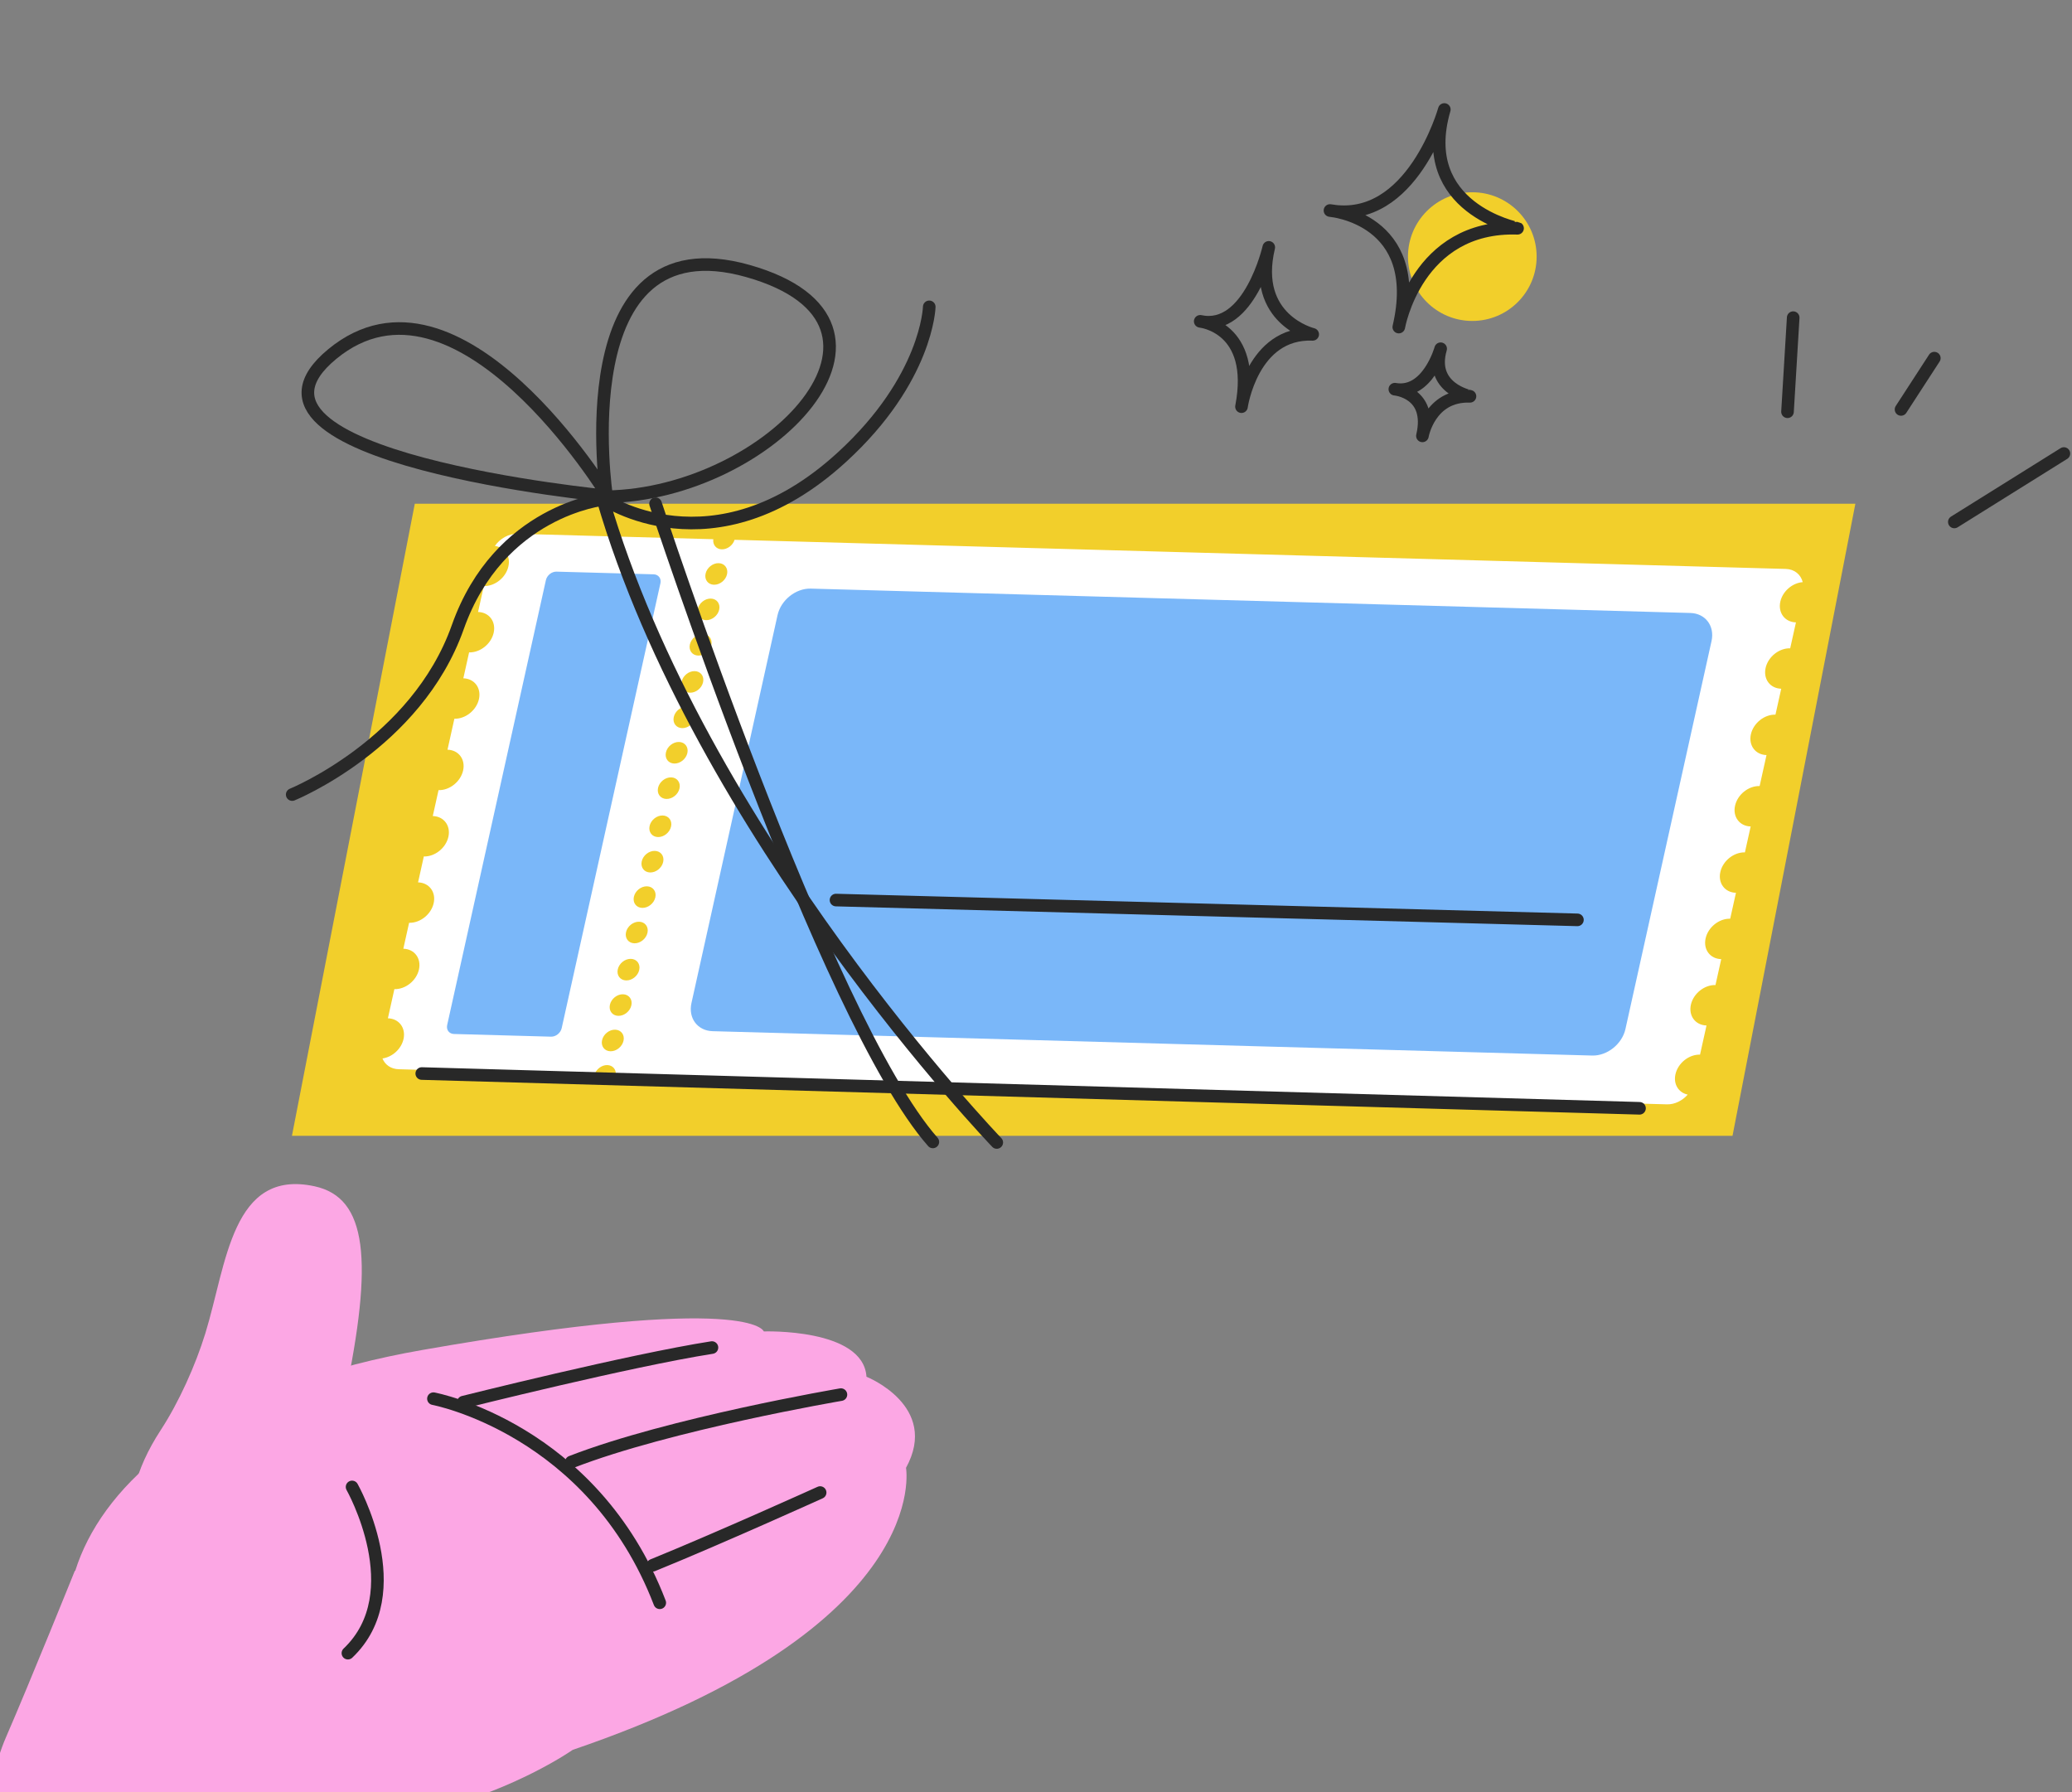
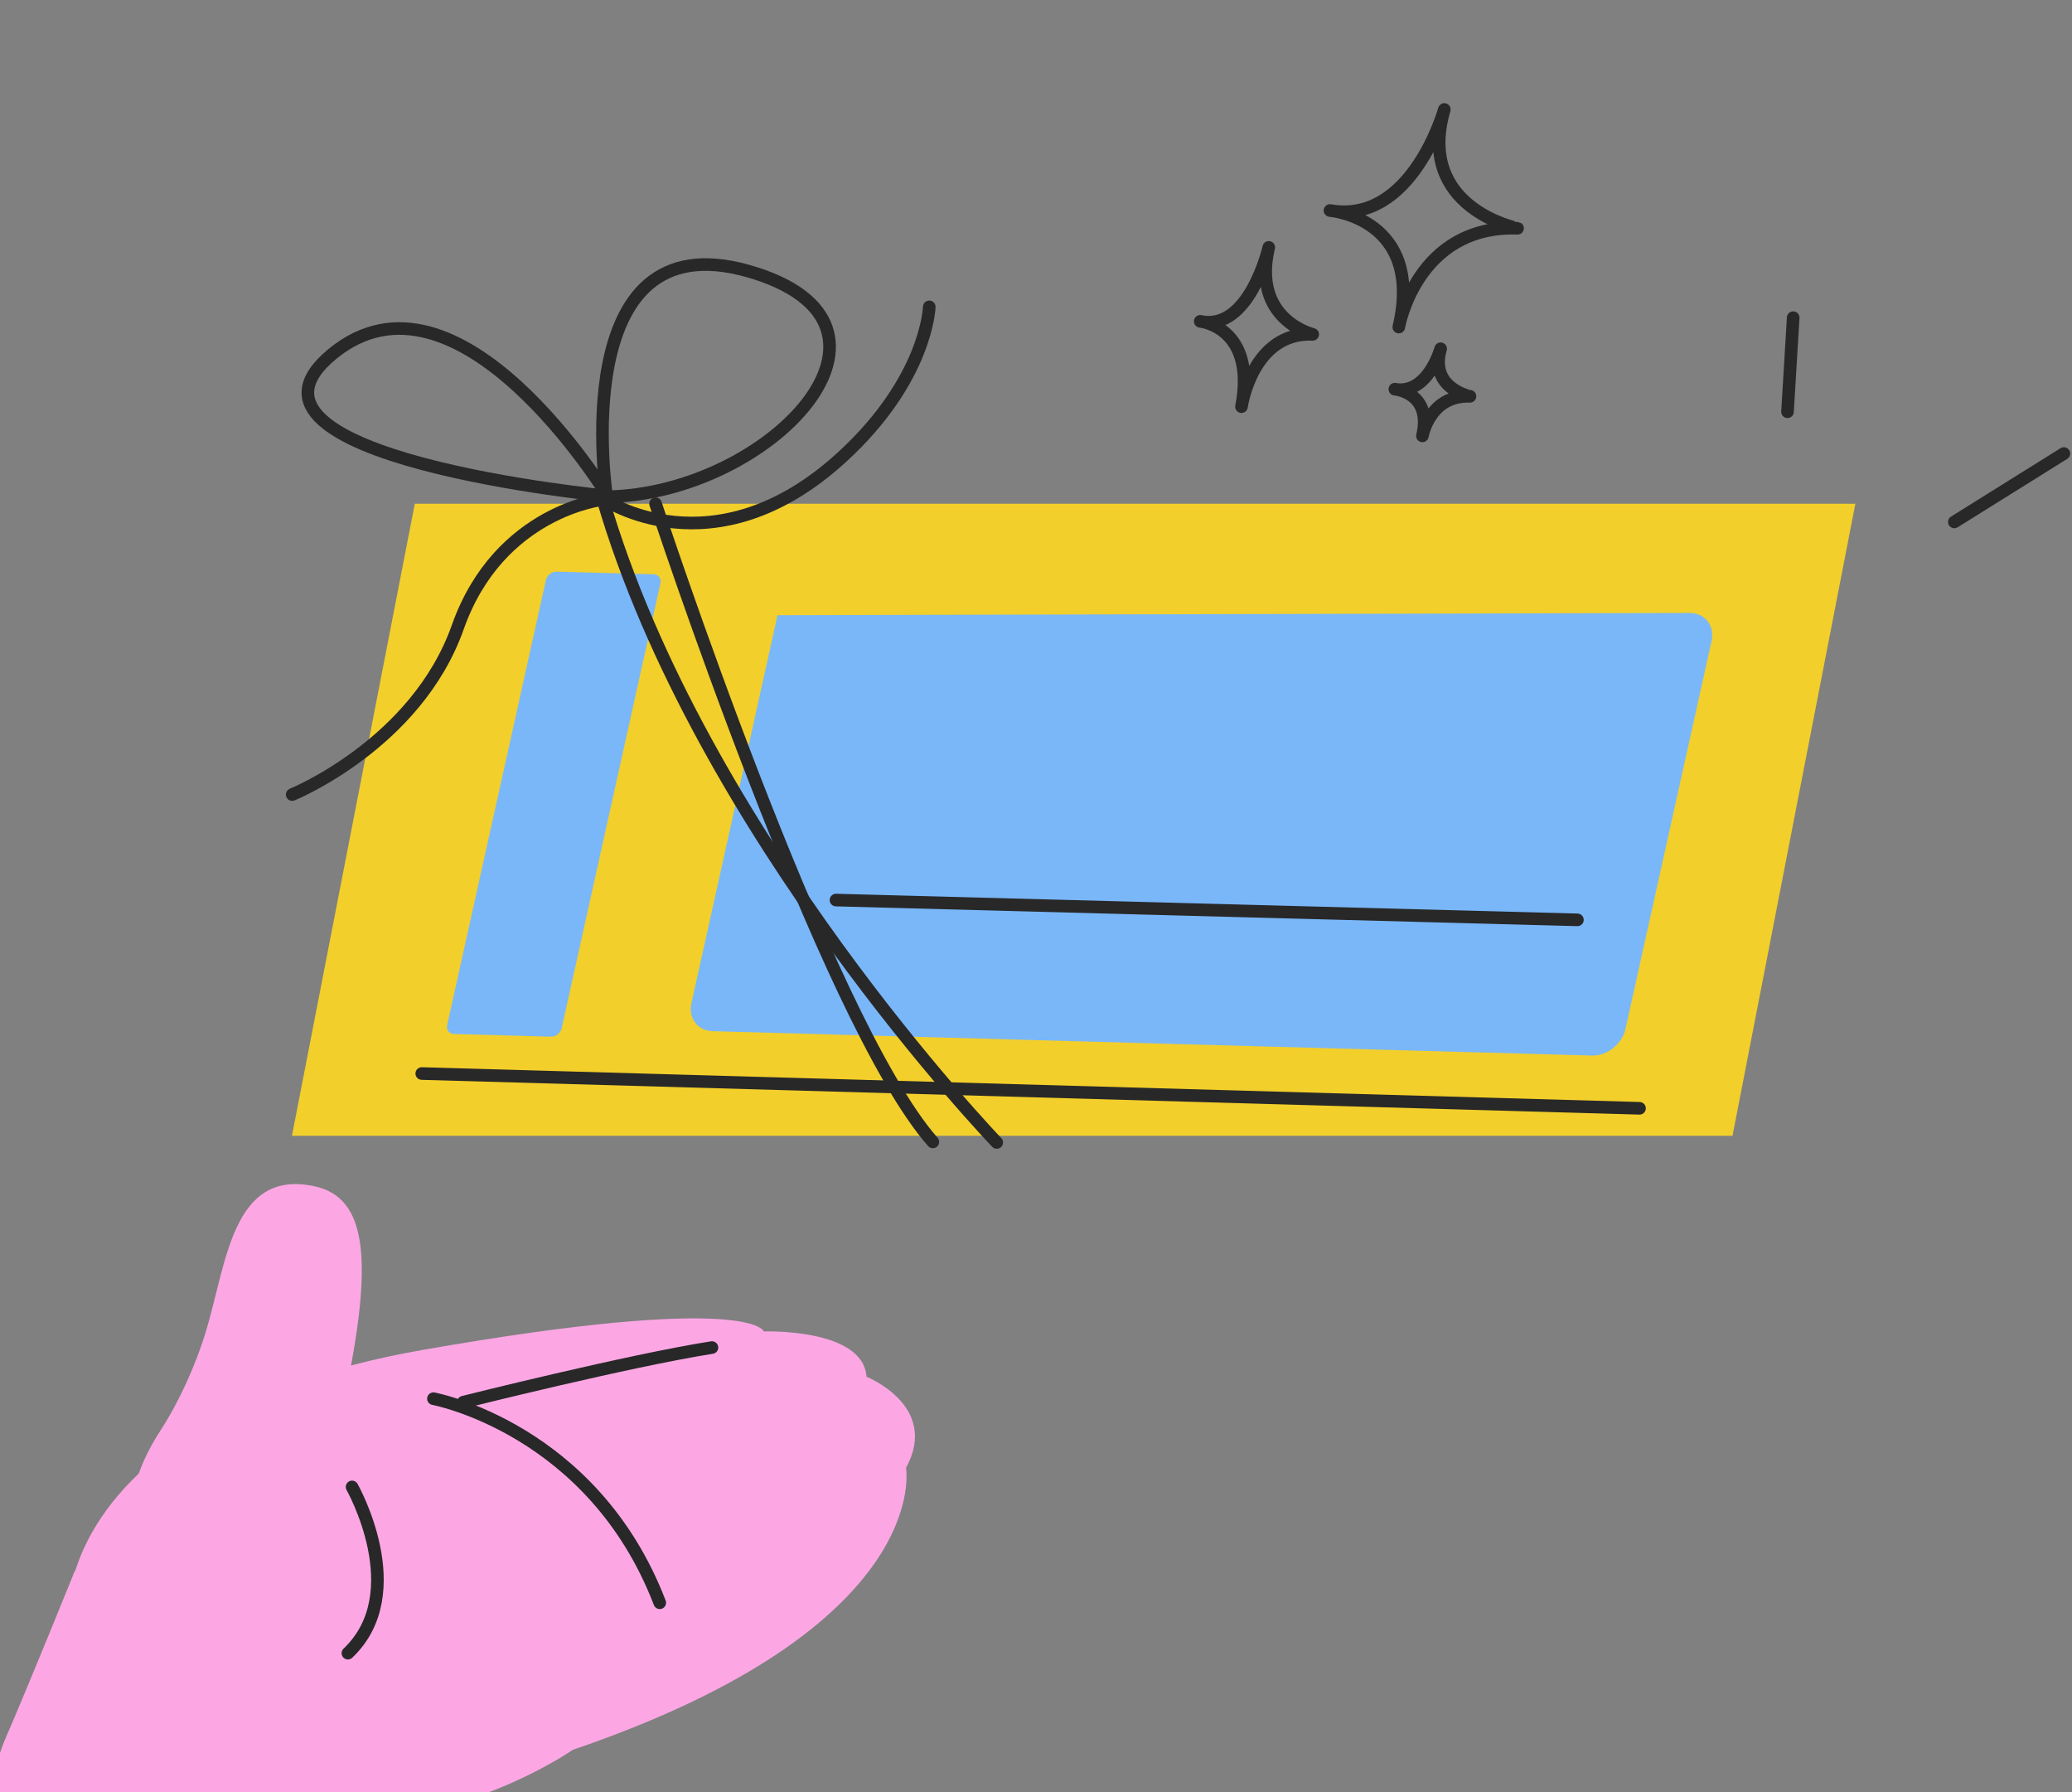
<svg xmlns="http://www.w3.org/2000/svg" width="511" height="442" viewBox="0 0 511 442" fill="none">
  <rect x="0" y="0" width="511" height="442" fill="#808080" stroke="none" />
-   <path d="M363.102 79.147C371.864 79.147 378.968 72.043 378.968 63.281C378.968 54.518 371.864 47.414 363.102 47.414C354.339 47.414 347.235 54.518 347.235 63.281C347.235 72.043 354.339 79.147 363.102 79.147Z" fill="#F2CF2B" />
  <path d="M356.2 27C356.2 27 348.26 55.471 328 51.911C328 51.911 351.269 53.829 344.972 80.657C344.972 80.657 349.352 55.471 374.263 56.292C374.272 56.296 349.086 51.366 356.2 27Z" stroke="#282828" stroke-width="3.107" stroke-miterlimit="10" stroke-linecap="round" stroke-linejoin="round" />
  <path d="M355.295 86C355.295 86 352.117 97.402 344 95.977C344 95.977 353.32 96.745 350.799 107.49C350.799 107.49 352.552 97.402 362.529 97.73C362.534 97.73 352.446 95.76 355.295 86Z" stroke="#282828" stroke-width="3.107" stroke-miterlimit="10" stroke-linecap="round" stroke-linejoin="round" />
  <path d="M312.905 61C312.905 61 308.147 81.846 296 79.241C296 79.241 309.949 80.643 306.177 100.287C306.177 100.287 308.804 81.846 323.739 82.45C323.739 82.445 308.64 78.837 312.905 61Z" stroke="#282828" stroke-width="3.107" stroke-miterlimit="10" stroke-linecap="round" stroke-linejoin="round" />
  <path d="M149.881 122.328C149.881 122.328 113 61.743 81.955 87.302C50.91 112.862 149.881 122.328 149.881 122.328Z" stroke="#282828" stroke-width="3.107" stroke-miterlimit="10" stroke-linecap="round" stroke-linejoin="round" />
  <path d="M149.615 122.498C149.615 122.498 139.203 53.972 184.503 66.847C229.808 79.718 189.869 121.881 149.615 122.498Z" stroke="#282828" stroke-width="3.107" stroke-miterlimit="10" stroke-linecap="round" stroke-linejoin="round" />
  <path d="M427.276 280.091H72L102.299 124.223H457.575L427.276 280.091Z" fill="#F2CF2B" />
-   <path d="M441.5 159.875L442.92 153.484C440.182 153.408 438.46 151.114 439.068 148.362C439.64 145.793 442.046 143.755 444.589 143.556C444.132 141.692 442.569 140.356 440.408 140.298L181.161 133.117C180.74 134.471 179.382 135.505 178.001 135.469C176.621 135.434 175.738 134.333 175.915 132.971L127.615 131.635C125.453 131.577 123.323 132.806 122.049 134.626C124.477 134.963 125.955 137.107 125.382 139.677C124.77 142.428 122.058 144.599 119.32 144.523L117.9 150.914C120.638 150.99 122.36 153.284 121.752 156.036C121.144 158.787 118.428 160.958 115.689 160.882L114.269 167.273C117.007 167.349 118.729 169.643 118.121 172.395C117.509 175.147 114.797 177.317 112.059 177.241L110.364 184.88C113.102 184.955 114.824 187.249 114.216 190.001C113.603 192.753 110.892 194.923 108.153 194.848L106.733 201.239C109.471 201.314 111.193 203.609 110.585 206.36C109.973 209.112 107.261 211.282 104.523 211.207L103.103 217.598C105.841 217.673 107.563 219.968 106.955 222.719C106.347 225.471 103.631 227.641 100.892 227.566L99.472 233.957C102.211 234.032 103.933 236.327 103.325 239.078C102.717 241.83 100 244 97.262 243.925L95.664 251.115C98.403 251.19 100.125 253.485 99.517 256.236C98.971 258.695 96.743 260.679 94.324 261.021C94.945 262.565 96.397 263.622 98.314 263.675L146.619 265.006C147.041 263.653 148.399 262.618 149.779 262.654C151.159 262.694 152.042 263.79 151.865 265.153L411.112 272.334C413.029 272.387 414.929 271.419 416.224 269.933C413.983 269.462 412.656 267.381 413.202 264.922C413.815 262.17 416.526 260 419.265 260.075L420.862 252.886C418.124 252.81 416.402 250.516 417.01 247.764C417.623 245.012 420.334 242.842 423.073 242.917L424.493 236.526C421.754 236.451 420.032 234.156 420.64 231.405C421.253 228.653 423.965 226.483 426.703 226.558L428.123 220.167C425.385 220.092 423.663 217.797 424.271 215.046C424.879 212.294 427.595 210.124 430.333 210.199L431.754 203.808C429.015 203.733 427.293 201.438 427.901 198.687C428.514 195.935 431.225 193.765 433.964 193.84L435.659 186.202C432.921 186.127 431.199 183.832 431.807 181.08C432.419 178.329 435.131 176.158 437.869 176.234L439.29 169.843C436.551 169.768 434.829 167.473 435.437 164.721C436.045 161.97 438.762 159.799 441.5 159.875ZM150.538 259.245C149.078 259.206 148.155 257.981 148.483 256.512C148.807 255.043 150.258 253.884 151.718 253.924C153.179 253.964 154.102 255.189 153.773 256.658C153.445 258.127 151.998 259.285 150.538 259.245ZM152.473 250.511C151.013 250.471 150.09 249.246 150.418 247.777C150.742 246.308 152.193 245.15 153.653 245.19C155.114 245.23 156.037 246.455 155.708 247.924C155.384 249.393 153.937 250.551 152.473 250.511ZM154.412 241.777C152.952 241.737 152.029 240.512 152.357 239.043C152.681 237.574 154.133 236.416 155.593 236.455C157.053 236.495 157.976 237.72 157.648 239.189C157.324 240.663 155.873 241.821 154.412 241.777ZM156.445 232.621C154.985 232.581 154.062 231.356 154.39 229.887C154.714 228.418 156.165 227.26 157.626 227.3C159.086 227.339 160.009 228.564 159.68 230.033C159.356 231.502 157.905 232.661 156.445 232.621ZM158.385 223.887C156.924 223.847 156.001 222.622 156.33 221.153C156.654 219.684 158.105 218.525 159.565 218.565C161.025 218.605 161.948 219.83 161.62 221.299C161.292 222.768 159.845 223.927 158.385 223.887ZM160.32 215.152C158.859 215.112 157.936 213.887 158.265 212.418C158.589 210.949 160.04 209.791 161.5 209.831C162.96 209.871 163.883 211.096 163.555 212.565C163.227 214.034 161.784 215.197 160.32 215.152ZM162.259 206.422C160.799 206.382 159.876 205.158 160.204 203.688C160.528 202.219 161.979 201.061 163.44 201.101C164.9 201.141 165.823 202.366 165.494 203.835C165.17 205.304 163.719 206.462 162.259 206.422ZM164.345 197.022C162.885 196.982 161.962 195.757 162.29 194.288C162.614 192.819 164.065 191.661 165.526 191.701C166.986 191.741 167.909 192.966 167.58 194.435C167.256 195.904 165.805 197.062 164.345 197.022ZM166.284 188.292C164.824 188.253 163.901 187.028 164.23 185.559C164.554 184.089 166.005 182.931 167.465 182.971C168.925 183.011 169.848 184.236 169.52 185.705C169.191 187.174 167.745 188.332 166.284 188.292ZM168.219 179.558C166.759 179.518 165.836 178.293 166.165 176.824C166.489 175.355 167.94 174.197 169.4 174.237C170.86 174.277 171.783 175.502 171.455 176.971C171.131 178.44 169.684 179.598 168.219 179.558ZM170.159 170.824C168.699 170.784 167.776 169.559 168.104 168.09C168.428 166.621 169.879 165.462 171.34 165.502C172.8 165.542 173.723 166.767 173.394 168.236C173.07 169.705 171.619 170.864 170.159 170.824ZM172.192 161.668C170.732 161.628 169.808 160.403 170.137 158.934C170.461 157.465 171.912 156.307 173.372 156.346C174.832 156.386 175.756 157.611 175.427 159.08C175.103 160.549 173.652 161.708 172.192 161.668ZM174.131 152.934C172.671 152.894 171.748 151.669 172.076 150.2C172.405 148.731 173.852 147.572 175.312 147.612C176.772 147.652 177.695 148.877 177.367 150.346C177.038 151.815 175.591 152.973 174.131 152.934ZM176.066 144.199C174.606 144.159 173.683 142.934 174.011 141.465C174.335 139.996 175.787 138.838 177.247 138.878C178.707 138.918 179.63 140.143 179.302 141.612C178.978 143.081 177.526 144.239 176.066 144.199Z" fill="white" />
-   <path d="M392.671 260.301L175.738 254.292C172.036 254.19 169.702 251.088 170.527 247.364L191.755 151.708C192.581 147.985 196.255 145.051 199.957 145.153L416.89 151.162C420.592 151.264 422.926 154.367 422.101 158.09L400.873 253.746C400.047 257.47 396.372 260.403 392.671 260.301Z" fill="#7AB7F9" />
+   <path d="M392.671 260.301L175.738 254.292C172.036 254.19 169.702 251.088 170.527 247.364L191.755 151.708L416.89 151.162C420.592 151.264 422.926 154.367 422.101 158.09L400.873 253.746C400.047 257.47 396.372 260.403 392.671 260.301Z" fill="#7AB7F9" />
  <path d="M135.901 255.646L111.948 254.984C110.763 254.953 110.017 253.959 110.284 252.77L134.631 143.063C134.898 141.873 136.069 140.932 137.254 140.968L161.207 141.629C162.392 141.66 163.138 142.654 162.872 143.844L138.524 253.551C138.257 254.74 137.081 255.677 135.901 255.646Z" fill="#7AB7F9" />
  <path d="M206.175 221.957L389.027 226.839" stroke="#282828" stroke-width="3.107" stroke-miterlimit="10" stroke-linecap="round" stroke-linejoin="round" />
  <path d="M245.825 281.739C245.825 281.739 172.587 205.486 148.621 122.936C148.621 122.936 175.835 141.865 207.648 112.729C228.73 93.423 229.173 75.67 229.173 75.67" stroke="#282828" stroke-width="3.107" stroke-miterlimit="10" stroke-linecap="round" stroke-linejoin="round" />
  <path d="M161.673 124.223C161.673 124.223 203.432 251.421 230.061 281.6" stroke="#282828" stroke-width="3.107" stroke-miterlimit="10" stroke-linecap="round" stroke-linejoin="round" />
  <path d="M148.843 123.158C148.843 123.158 123.101 125.821 112.893 154.669C102.686 183.517 72.062 195.944 72.062 195.944" stroke="#282828" stroke-width="3.107" stroke-miterlimit="10" stroke-linecap="round" stroke-linejoin="round" />
  <path d="M104.017 264.736L404.339 273.311" stroke="#282828" stroke-width="3.107" stroke-miterlimit="10" stroke-linecap="round" stroke-linejoin="round" />
  <path d="M442.241 78.332L440.839 101.539" stroke="#282828" stroke-width="3.107" stroke-miterlimit="10" stroke-linecap="round" stroke-linejoin="round" />
-   <path d="M477.045 88.318L468.834 100.967" stroke="#282828" stroke-width="3.107" stroke-miterlimit="10" stroke-linecap="round" stroke-linejoin="round" />
  <path d="M509 111.84L481.98 128.714" stroke="#282828" stroke-width="3.107" stroke-miterlimit="10" stroke-linecap="round" stroke-linejoin="round" />
  <path d="M18.417 387.46C18.417 387.46 7.255 415.118 1.512 428.322C-4.235 441.525 -3.836 457.534 9.594 468.004C16.136 473.103 40.812 484.913 56.696 466.672C65.417 456.66 80.929 451.21 93.546 448.422C106.164 445.635 61.325 355.9 18.417 387.46Z" fill="#FCA7E4" />
  <path d="M141.252 431.516C141.252 431.516 86.388 469.999 34.612 433.211C-0.347 408.371 11.906 349.073 104.083 332.922C185.616 318.636 188.368 328.337 188.368 328.337C188.368 328.337 212.911 327.476 213.692 339.508C213.692 339.508 231.818 346.703 223.443 361.974C223.439 361.974 230.504 401.07 141.252 431.516Z" fill="#FCA7E4" />
  <path d="M114.268 345.772C114.268 345.772 155.335 335.475 175.582 332.311" stroke="#282828" stroke-width="3.107" stroke-miterlimit="10" stroke-linecap="round" stroke-linejoin="round" />
-   <path d="M207.39 343.916C207.39 343.916 165.143 351.097 140.893 360.528" stroke="#282828" stroke-width="3.107" stroke-miterlimit="10" stroke-linecap="round" stroke-linejoin="round" />
-   <path d="M202.264 368.068C202.264 368.068 177.286 379.364 160.985 385.994" stroke="#282828" stroke-width="3.107" stroke-miterlimit="10" stroke-linecap="round" stroke-linejoin="round" />
  <path d="M86.827 366.684C86.827 366.684 101.566 392.709 85.802 407.675" stroke="#282828" stroke-width="3.107" stroke-miterlimit="10" stroke-linecap="round" stroke-linejoin="round" />
  <path d="M106.896 344.92C106.896 344.92 146.201 352.261 162.711 395.249" stroke="#282828" stroke-width="3.107" stroke-miterlimit="10" stroke-linecap="round" stroke-linejoin="round" />
  <path d="M41.948 393.912C33.165 386.784 26.677 372.542 39.623 352.69C44.136 345.771 48.206 336.708 50.643 328.804C55.893 311.779 57.14 288.106 77.587 292.544C90.564 295.362 92.157 310.678 84.999 344.701C78.918 373.629 66.185 413.586 41.948 393.912Z" fill="#FCA7E4" />
</svg>